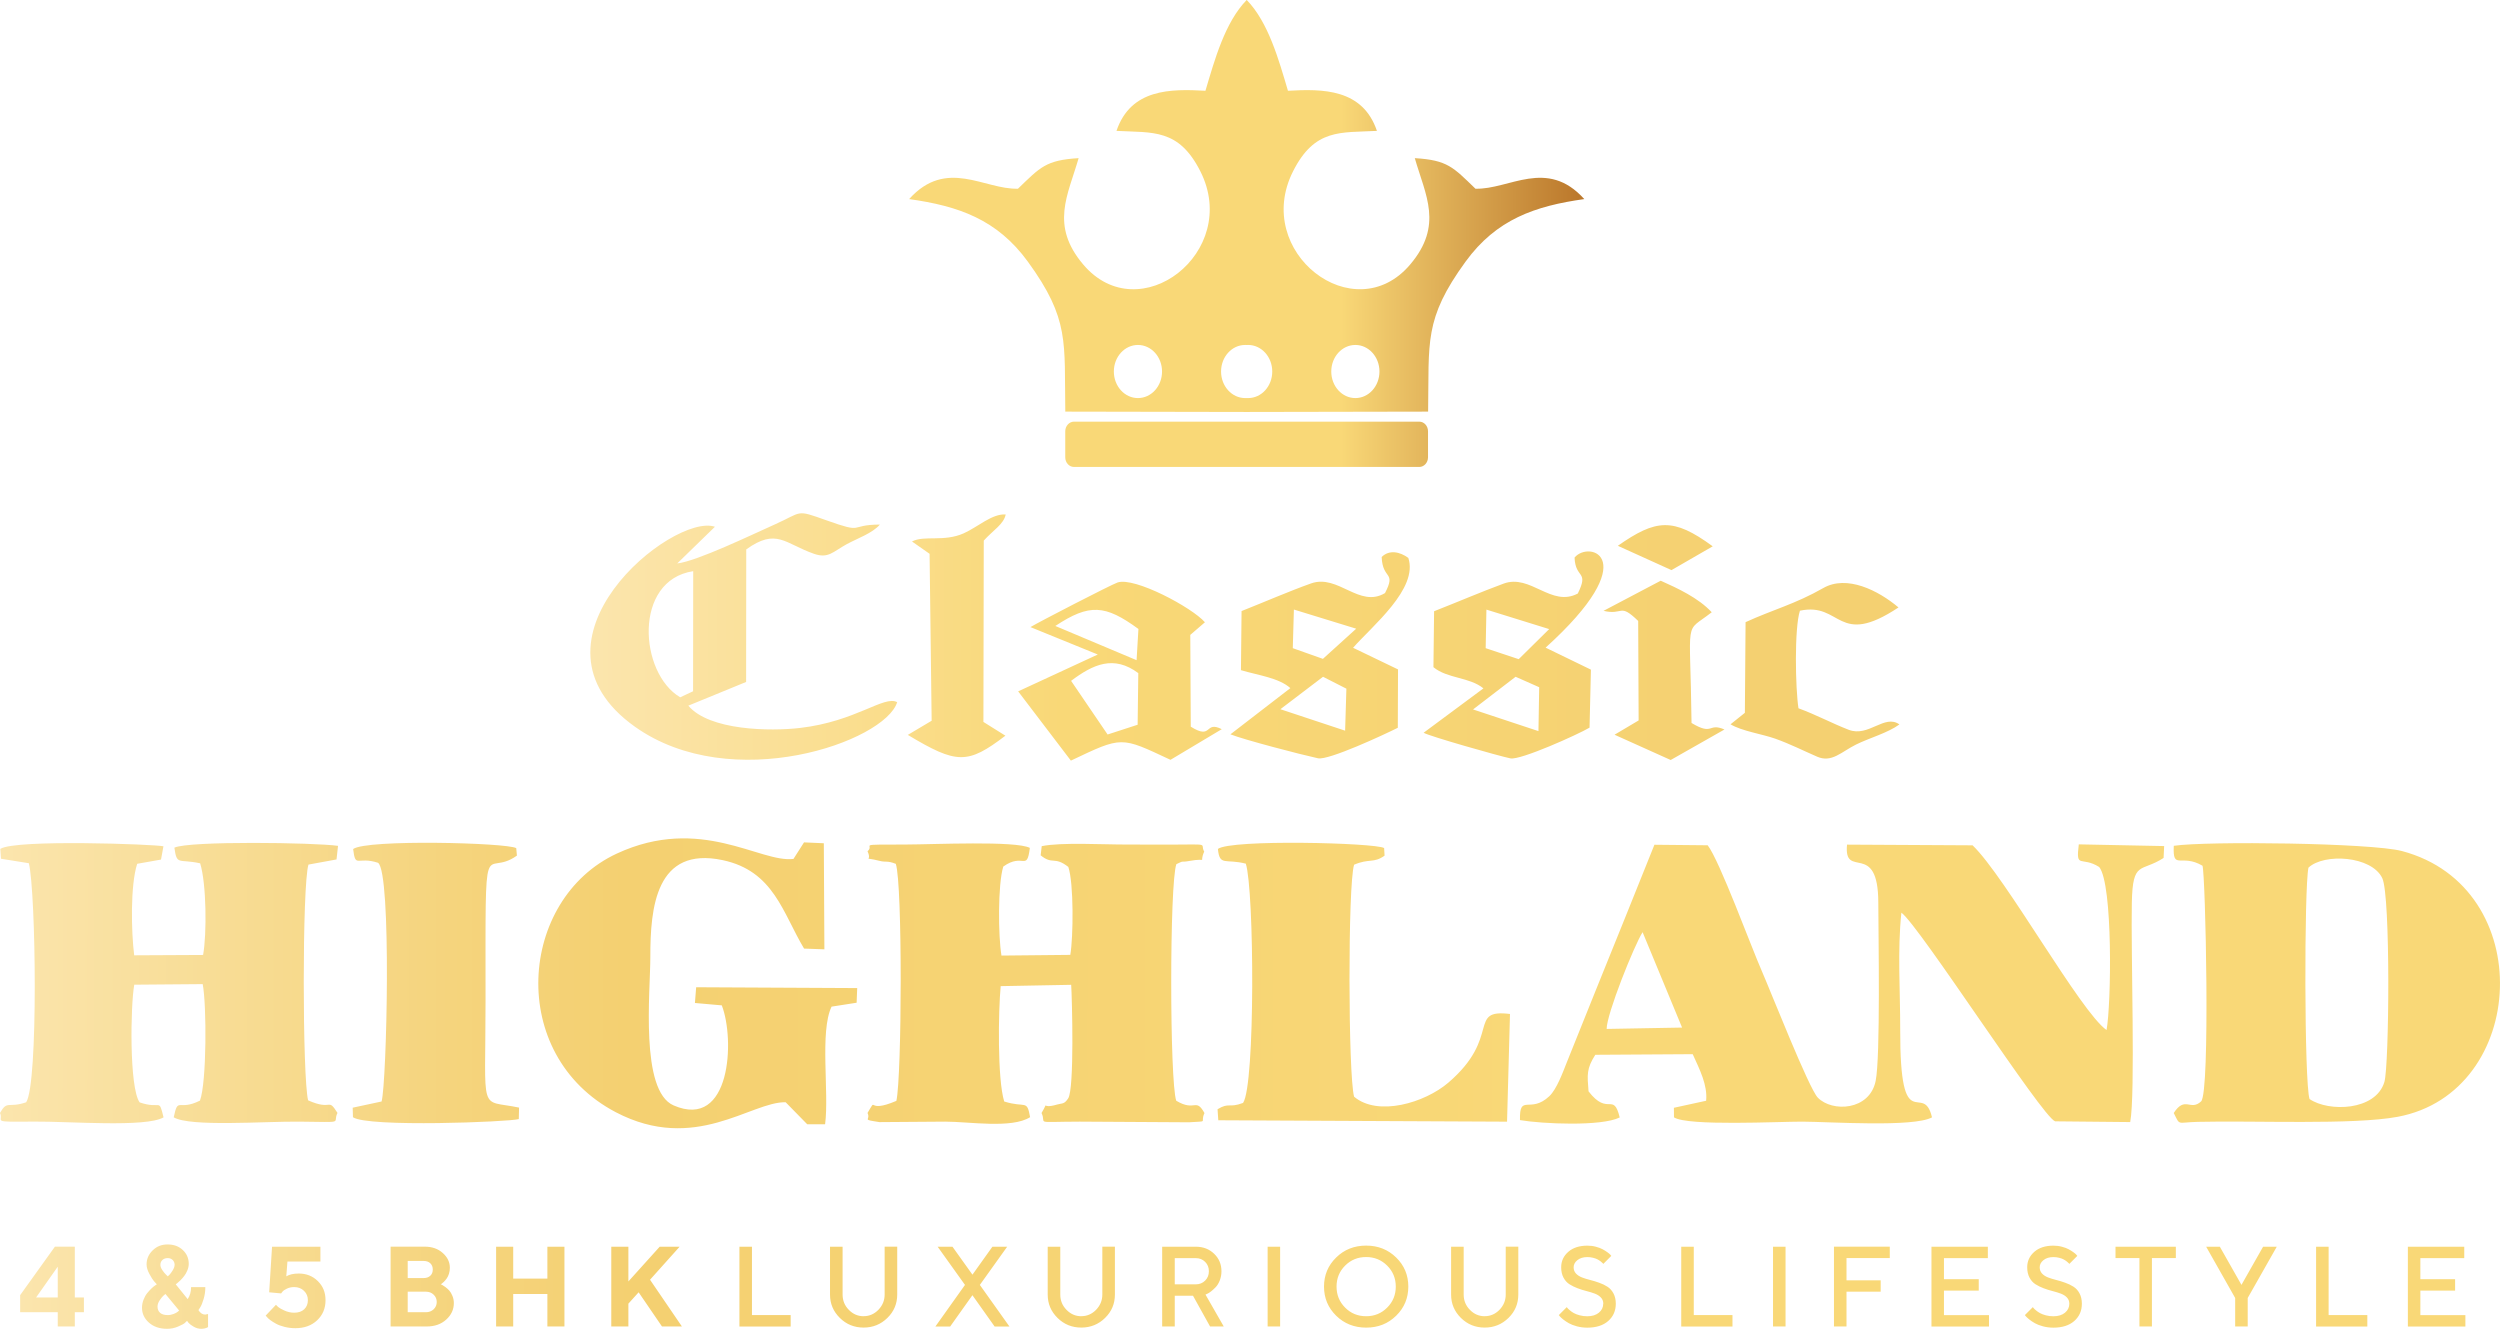
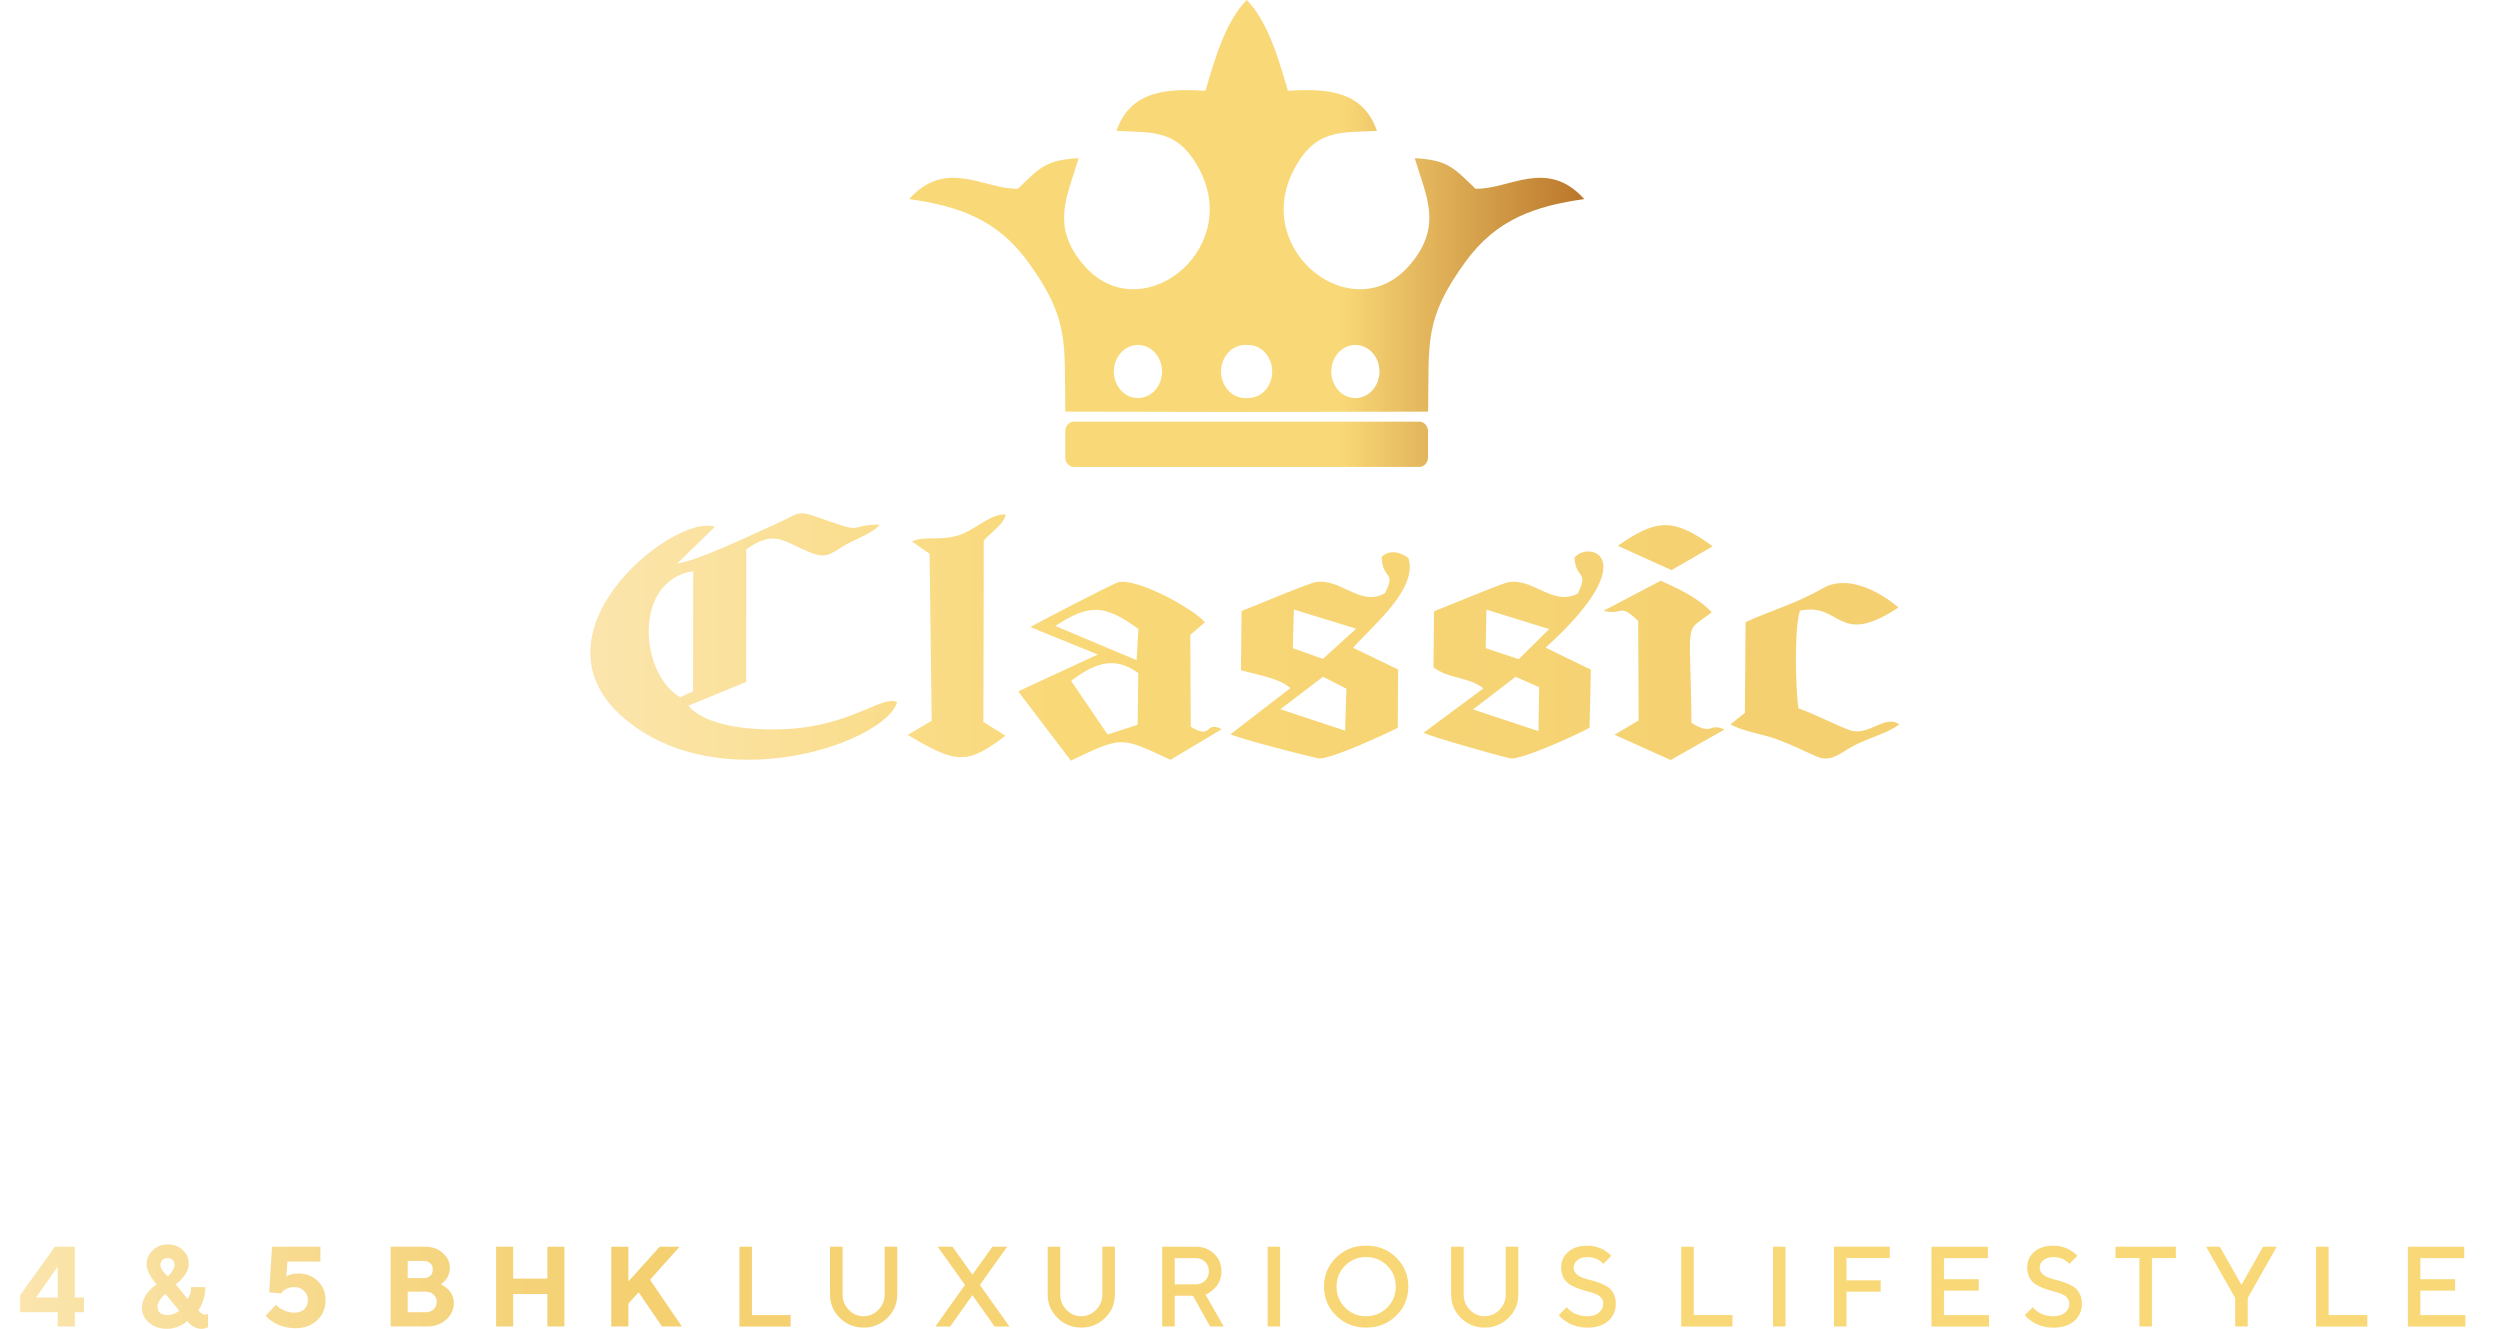
<svg xmlns="http://www.w3.org/2000/svg" xmlns:xlink="http://www.w3.org/1999/xlink" id="Layer_1" data-name="Layer 1" version="1.1" viewBox="0 0 568.48 302.15">
  <defs>
    <style>
      .cls-1 {
        fill: url(#linear-gradient-3);
      }

      .cls-1, .cls-2, .cls-3, .cls-4 {
        fill-rule: evenodd;
        stroke-width: 0px;
      }

      .cls-2 {
        fill: url(#linear-gradient);
      }

      .cls-3 {
        fill: url(#linear-gradient-2);
      }

      .cls-4 {
        fill: url(#linear-gradient-4);
      }
    </style>
    <linearGradient id="linear-gradient" x1="0" y1="223.59" x2="568.48" y2="223.59" gradientUnits="userSpaceOnUse">
      <stop offset="0" stop-color="#fbe5ad" />
      <stop offset=".05" stop-color="#f9e09f" />
      <stop offset=".18" stop-color="#f5d47d" />
      <stop offset=".25" stop-color="#f4d071" />
      <stop offset=".62" stop-color="#f9d877" />
    </linearGradient>
    <linearGradient id="linear-gradient-2" x1="4.58" y1="292.56" x2="560.6" y2="292.56" xlink:href="#linear-gradient" />
    <linearGradient id="linear-gradient-3" x1="206.72" y1="53.08" x2="360.24" y2="53.08" gradientUnits="userSpaceOnUse">
      <stop offset=".64" stop-color="#f9d877" />
      <stop offset=".65" stop-color="#f7d575" />
      <stop offset="1" stop-color="#ba762a" />
    </linearGradient>
    <linearGradient id="linear-gradient-4" x1="134.24" y1="144.84" x2="431.92" y2="144.84" gradientUnits="userSpaceOnUse">
      <stop offset="0" stop-color="#fbe5ad" />
      <stop offset=".36" stop-color="#f9d877" />
      <stop offset=".91" stop-color="#f4d071" />
    </linearGradient>
  </defs>
-   <path class="cls-2" d="M373.51,211.96l8.98,21.7-17.15.31c-.02-3.36,6.25-18.96,8.17-22h0ZM80.3,193.05c.55,4.52.92,1.59,5.66,3.14,3.13,2.17,1.98,50.11.81,54.28l-6.57,1.41.06,2.17c3.38,2.34,35.61,1.07,37.71.42l.06-2.61c-9.22-1.96-7.62,2.19-7.62-24.34,0-40.87-.5-27.5,7.13-32.96l-.15-1.7c-2.15-1.24-34-2.05-37.08.2h0ZM276.94,193.04c.4,4.01,1.66,2.15,6.35,3.35,1.92,6.09,2.16,50.37-.63,54.41-3.3,1.23-3.09-.19-5.8,1.43l.17,2.51,65.66.32.67-24.49c-9.77-1.19-1.87,5.19-14.01,15.61-5.36,4.6-16.04,7.78-21.44,3.2-1.35-4.88-1.44-48.2,0-52.75,3.46-1.49,4.4-.26,6.93-2.06l-.1-1.73c-1.97-1.2-34.88-2.04-37.82.21h0ZM178.67,250.64c-7.89-.17-20.64,11.7-38.64,2.27-24.9-13.05-22.12-48.45.22-58.81,19.07-8.85,32.62,2.18,40.18,1.21l2.4-3.76,4.5.2.13,24.12-4.62-.17c-4.88-8.13-6.87-17.63-18.5-20.11-15.2-3.23-16.48,10.78-16.46,22.03.01,7.89-2.39,30.41,5.29,33.74,13.04,5.65,13.97-14.99,10.96-22.75l-6.11-.54.28-3.58,36.62.19-.13,3.33-5.7.89c-2.73,5.72-.52,19.51-1.47,26.74h-4.07s-4.88-4.98-4.88-4.98h0ZM525.17,249.91c-1.21-3.76-1.22-47.92-.25-52.61,3.55-3.34,14.34-2.7,16.79,2.38,1.91,3.96,1.58,42.72.48,46.36-1.98,6.58-12.68,6.85-17.02,3.87h0ZM500.83,196.85c.68,1.98,1.79,51.63-.32,53.6-2.44,2.28-3.63-1.35-6.22,2.64,1.53,2.98.59,2.13,5.5,2.01,12.65-.32,35.29.75,45.44-1.15,29.63-5.56,32-52.2.95-60.43-6.98-1.85-44.36-2.3-51.88-1.19-.27,5.73,1.65,1.67,6.53,4.53h0ZM.07,193.04l.15,2.23,6.34,1.02c1.61,6.61,2.17,50.17-.61,54.36-4.08,1.4-4.28-.54-5.95,2.43.91,2.03-2.42,2.05,7.72,1.96,8.1-.07,25.38,1.38,29.47-.96-1.13-4.58-.46-1.7-5.44-3.41-2.38-3.34-2.08-21.98-1.22-26.76l15.56-.13c.91,4.65.92,22.33-.62,26.49-5.01,2.5-4.94-1.05-5.97,3.8,3.73,2.22,20.7.9,28.5.98,10.87.11,7.49.44,8.74-1.98-2.3-3.64-1.07-.36-6.68-2.86-1.3-5.16-1.37-48.93.08-53.61l6.38-1.17.34-3.09c-5.32-.76-33.87-1.16-37.21.41.57,4.13.93,2.48,5.86,3.56,1.44,4.63,1.53,16.07.67,20.84l-15.67.08c-.67-5.35-.9-15.89.68-20.81l5.42-.96.55-3.02c-1.96-.46-33.6-1.63-37.07.58H.07ZM197.27,193.58c1.21,2.62-1.54,1.09,2.77,2.18,1.44.37,1.68-.11,3.66.67,1.54,4.61,1.38,48.25.13,53.9-7.15,3.05-4.14-1.32-6.56,2.75.82,1.74-1.59,1.41,2.72,2.08l14.97-.11c5.41,0,15.05,1.64,19.28-1.01-.74-4.15-1-2.02-5.89-3.57-1.57-5.06-1.34-20.59-.8-26.23l16.03-.3c.2,3.14.75,23.64-.68,25.82-.93,1.41-1.35,1.06-2.5,1.4-4.07,1.2-1.67-1.22-3.56,1.93,1.26,2.6-2.14,1.99,8.67,1.96l24.85.15c4.71-.32,2.43.22,3.53-2.1-2.02-3.6-2.08-.2-6.42-2.8-1.51-4.42-1.54-49.49.03-53.8,1.98-.95.82-.33,2.86-.71,4.63-.86,2.14.86,3.47-2.15-1.11-1.86,1.89-1.63-7.68-1.58-3.3.02-6.6-.03-9.91-.02-5.11.03-14.89-.56-19.36.37l-.24,2.08c2.75,2.26,3.05.12,6.29,2.64,1.26,3.71,1.14,15.97.45,20l-15.65.16c-.75-4.36-.85-16.18.41-20.24,4.56-3.27,5.36,1.28,6.04-4.25-3.29-1.66-21.76-.78-28.29-.76-11.71.03-6.8-.09-8.61,1.53h0ZM345.61,254.7c5.1.87,18.51,1.48,22.7-.6-1.45-5.93-2.64-.16-7.09-5.94-.3-3.82-.48-5.14,1.54-8.31l22.15-.14c1.59,3.52,3.4,7.02,3.05,10.59l-7.33,1.6.02,2.18c3.16,2.04,23.95.95,29.17.97,6.28.03,25.25,1.34,29.5-.97-2-8.54-7.3,5.32-7.23-19.96.02-8.76-.65-17.98.27-26.59,4.1,3,32.02,46.5,34.96,47.45l17.07.17c1.21-6.29.13-38.67.37-49.95.21-9.64,2.04-6.76,7.22-10.11l.13-2.7-19.41-.39c-.72,5.77.55,2.57,4.64,5.15,3.15,3.91,2.75,31.26,1.67,37.07-5.87-4.06-23.01-34.86-30.46-42l-28.55-.16c-.79,8.12,7.07-1.16,7.11,13.15.02,7.56.51,35.04-.6,40.57-1.36,6.77-9.89,7.18-13.16,3.81-2.03-2.09-10.72-24.19-12.67-28.64-2.5-5.68-9.66-25.25-12.37-28.74l-12.11-.12c-4.46,11.16-8.88,22.08-13.33,33.08-2.22,5.5-4.41,10.94-6.62,16.47-.87,2.19-2.27,6.04-3.94,7.62-4.37,4.13-6.83-.74-6.68,5.44Z" />
  <path class="cls-3" d="M17.01,295.03v-11.54h-4.53l-7.9,11.02v3.88h8.55v3.24h3.88v-3.24h2.07v-3.36h-2.07ZM13.13,295.03h-4.92l4.92-6.99v6.99h0ZM45.14,297.88l.39-.6c.26-.41.52-1.05.78-1.92.26-.86.38-1.75.38-2.67h-3.24c0,1.04-.25,1.94-.77,2.72l-2.72-3.37.3-.22c.21-.16.46-.39.76-.68.29-.29.58-.62.86-.98.28-.36.53-.79.73-1.3.21-.5.31-.99.31-1.47,0-1.25-.45-2.3-1.35-3.14-.9-.85-2.05-1.27-3.45-1.27s-2.47.44-3.4,1.34c-.92.89-1.39,1.96-1.39,3.2,0,.66.22,1.39.65,2.18.43.79.77,1.34,1.04,1.64.26.31.48.54.64.71l-.34.22c-.23.15-.52.38-.85.69-.33.31-.65.67-.99,1.08-.33.4-.61.91-.84,1.5-.23.6-.35,1.2-.35,1.83,0,1.33.53,2.46,1.58,3.39,1.05.93,2.42,1.4,4.12,1.4.88,0,1.72-.17,2.5-.51.79-.34,1.29-.6,1.52-.8.23-.2.4-.37.52-.5l.35.46c.26.29.67.59,1.21.9.54.3,1.1.45,1.68.45s1.11-.13,1.54-.39v-2.97l-.65.13c-.6,0-1.13-.35-1.55-1.04h0ZM38.14,299.04c-.76,0-1.34-.17-1.73-.51-.39-.34-.59-.82-.59-1.43,0-.47.17-.95.5-1.44.34-.49.6-.82.8-1,.2-.18.36-.32.5-.42l3.11,3.76-.3.27c-.19.17-.51.34-.94.51-.44.17-.88.26-1.35.26h0ZM39.7,287.64c0,.34-.14.75-.42,1.21-.29.46-.52.78-.69.96-.18.18-.32.32-.44.42l-.4-.39c-.28-.26-.56-.61-.85-1.04-.29-.43-.43-.82-.43-1.16,0-.47.15-.84.46-1.13.3-.28.71-.43,1.22-.43.45,0,.83.15,1.12.44.29.29.44.67.44,1.11h0ZM67.95,289.59c-1.21,0-2.15.22-2.85.64l.26-3.36h7.5v-3.38h-11l-.65,10.37,2.72.25.28-.37c.19-.24.53-.48,1.02-.71.49-.24,1.05-.36,1.67-.36.9,0,1.65.29,2.23.86.59.57.88,1.28.88,2.12s-.27,1.53-.83,2.06c-.55.53-1.32.79-2.29.79-.76,0-1.5-.17-2.23-.5-.73-.34-1.2-.61-1.41-.8-.22-.2-.39-.36-.5-.5l-2.34,2.46.26.29c.16.21.41.45.79.73.37.27.8.55,1.3.82.5.28,1.14.52,1.93.72.79.2,1.61.3,2.47.3,2.04,0,3.69-.6,4.96-1.8,1.27-1.2,1.9-2.72,1.9-4.55s-.58-3.19-1.74-4.35c-1.16-1.15-2.61-1.73-4.35-1.73h0ZM97.04,301.63c1.8,0,3.27-.52,4.43-1.57,1.15-1.04,1.73-2.3,1.73-3.74,0-.58-.11-1.13-.32-1.64-.21-.51-.45-.91-.71-1.21-.26-.29-.57-.56-.91-.82-.35-.25-.58-.4-.72-.47-.13-.06-.24-.11-.32-.15l.22-.13c.13-.09.3-.23.51-.44.21-.21.41-.45.62-.74.21-.29.39-.65.52-1.08.14-.44.2-.89.2-1.37,0-1.27-.53-2.39-1.61-3.35-1.07-.96-2.43-1.44-4.08-1.44h-7.78v18.14h8.22ZM92.71,298.39v-4.67h4.14c.71,0,1.3.23,1.76.68.47.45.7,1.01.7,1.66s-.23,1.21-.7,1.66c-.47.44-1.06.67-1.76.67h-4.14ZM96.33,286.73c.64,0,1.15.18,1.52.53.37.36.56.82.56,1.42s-.18,1.06-.56,1.41c-.37.35-.87.53-1.52.53h-3.62v-3.9h3.62ZM128.35,283.49h-3.88v7.26h-7.77v-7.26h-3.89v18.14h3.89v-7.39h7.77v7.39h3.88v-18.14h0ZM142.89,283.49h-3.89v18.14h3.89v-5.19l2.33-2.58,5.31,7.77h4.53l-7.25-10.63,6.73-7.51h-4.53l-7.12,7.9v-7.9h0ZM179.79,301.63v-2.59h-8.8v-15.54h-2.85v18.14h11.65ZM196.38,299.3c-1.29,0-2.42-.48-3.36-1.45-.95-.96-1.42-2.12-1.42-3.47v-10.89h-2.86v10.89c0,2.07.74,3.83,2.23,5.3,1.49,1.47,3.29,2.2,5.41,2.2s3.92-.74,5.41-2.2c1.49-1.46,2.23-3.23,2.23-5.31v-10.89h-2.86v10.89c0,1.34-.48,2.49-1.42,3.47-.95.97-2.07,1.45-3.36,1.45h0ZM221.13,289.85l-4.54-6.35h-3.37l6.21,8.68-6.73,9.46h3.36l5.06-7.12,5.05,7.12h3.37l-6.73-9.46,6.21-8.68h-3.36l-4.53,6.35h0ZM245.88,299.3c-1.29,0-2.42-.48-3.36-1.45-.95-.96-1.42-2.12-1.42-3.47v-10.89h-2.86v10.89c0,2.07.74,3.83,2.23,5.3,1.49,1.47,3.29,2.2,5.41,2.2s3.92-.74,5.41-2.2c1.49-1.46,2.23-3.23,2.23-5.31v-10.89h-2.86v10.89c0,1.34-.48,2.49-1.42,3.47-.95.97-2.07,1.45-3.36,1.45h0ZM264.28,301.63h2.85v-6.99h4.15l3.88,6.99h3.11l-4.15-7.25.37-.17c.25-.1.56-.29.91-.57.35-.28.71-.6,1.06-.97.35-.37.66-.88.91-1.52.25-.65.38-1.34.38-2.08,0-1.58-.55-2.9-1.66-3.97-1.11-1.07-2.5-1.61-4.18-1.61h-7.64v18.14h0ZM274.89,289.07c0,.85-.28,1.56-.85,2.13-.57.56-1.28.85-2.12.85h-4.79v-5.96h4.79c.84,0,1.55.28,2.12.85.57.57.85,1.28.85,2.12h0ZM288.25,301.63h2.84v-18.14h-2.84v18.14h0ZM303.92,292.56c0-1.88.65-3.47,1.95-4.77,1.3-1.3,2.89-1.95,4.78-1.95s3.47.65,4.78,1.95c1.31,1.3,1.96,2.9,1.96,4.77s-.65,3.48-1.96,4.78c-1.3,1.31-2.9,1.96-4.78,1.96s-3.48-.65-4.78-1.96c-1.31-1.31-1.95-2.9-1.95-4.78h0ZM301.07,292.56c0,2.61.92,4.81,2.76,6.62,1.84,1.8,4.12,2.71,6.83,2.71s4.98-.9,6.82-2.71c1.84-1.8,2.76-4.01,2.76-6.62s-.92-4.81-2.76-6.61c-1.84-1.8-4.11-2.71-6.82-2.71s-4.99.9-6.83,2.71c-1.84,1.8-2.76,4.01-2.76,6.61h0ZM337.61,299.3c-1.29,0-2.42-.48-3.36-1.45-.95-.96-1.42-2.12-1.42-3.47v-10.89h-2.86v10.89c0,2.07.74,3.83,2.23,5.3,1.49,1.47,3.29,2.2,5.41,2.2s3.92-.74,5.41-2.2c1.49-1.46,2.23-3.23,2.23-5.31v-10.89h-2.86v10.89c0,1.34-.48,2.49-1.42,3.47-.95.97-2.07,1.45-3.36,1.45h0ZM364.56,296.45c0,.81-.32,1.49-.98,2.04-.65.54-1.53.82-2.65.82-.6,0-1.18-.07-1.73-.22-.54-.15-.98-.31-1.31-.5-.33-.18-.64-.39-.91-.63-.29-.24-.47-.41-.54-.51-.08-.1-.14-.17-.17-.22l-1.81,1.81.26.32c.16.19.42.41.77.7.36.28.77.55,1.25.83.48.27,1.09.51,1.84.71.75.2,1.53.3,2.36.3,2.02,0,3.61-.51,4.76-1.52,1.14-1.01,1.72-2.32,1.72-3.92,0-.91-.18-1.7-.53-2.35-.36-.66-.81-1.17-1.37-1.52-.56-.36-1.18-.66-1.87-.9-.68-.25-1.36-.46-2.05-.63-.69-.17-1.31-.37-1.87-.58-.56-.22-1.01-.51-1.37-.89-.35-.38-.53-.85-.53-1.41,0-.62.28-1.17.85-1.63.57-.46,1.32-.7,2.26-.7.47,0,.91.05,1.32.16.42.11.76.23,1.02.37.26.14.5.3.72.47.22.17.37.3.43.38.06.08.11.13.15.17l1.81-1.82-.2-.25c-.14-.16-.37-.36-.68-.58-.3-.22-.66-.44-1.07-.67-.41-.22-.92-.42-1.54-.58-.62-.17-1.27-.25-1.94-.25-1.83,0-3.28.47-4.35,1.41-1.07.94-1.61,2.11-1.61,3.51,0,.92.18,1.71.53,2.36.35.65.81,1.16,1.37,1.51.56.35,1.18.66,1.86.91.69.26,1.37.47,2.05.64.68.17,1.31.37,1.87.58.56.22,1.02.51,1.37.89.35.37.53.84.53,1.4h0ZM393.95,301.63v-2.59h-8.8v-15.54h-2.85v18.14h11.65ZM403.17,301.63h2.85v-18.14h-2.85v18.14h0ZM417.03,283.49v18.14h2.85v-7.91h7.77v-2.58h-7.77v-5.06h9.84v-2.59h-12.68ZM442.04,299.04v-5.57h7.91v-2.59h-7.91v-4.79h9.98v-2.59h-12.82v18.14h13.08v-2.59h-10.23ZM470.55,296.45c0,.81-.32,1.49-.98,2.04-.65.54-1.53.82-2.65.82-.61,0-1.18-.07-1.73-.22-.54-.15-.98-.31-1.31-.5-.33-.18-.64-.39-.92-.63-.29-.24-.47-.41-.54-.51-.08-.1-.14-.17-.17-.22l-1.81,1.81.26.32c.16.19.42.41.77.7.35.28.77.55,1.25.83.48.27,1.09.51,1.84.71.75.2,1.53.3,2.36.3,2.02,0,3.61-.51,4.76-1.52,1.14-1.01,1.72-2.32,1.72-3.92,0-.91-.18-1.7-.53-2.35-.35-.66-.81-1.17-1.37-1.52-.56-.36-1.18-.66-1.87-.9-.68-.25-1.36-.46-2.05-.63-.69-.17-1.31-.37-1.87-.58-.56-.22-1.02-.51-1.37-.89-.35-.38-.53-.85-.53-1.41,0-.62.28-1.17.85-1.63.57-.46,1.32-.7,2.26-.7.47,0,.91.05,1.32.16.42.11.76.23,1.01.37.26.14.5.3.72.47.22.17.37.3.43.38.06.08.11.13.15.17l1.81-1.82-.2-.25c-.14-.16-.37-.36-.68-.58-.3-.22-.66-.44-1.07-.67-.41-.22-.92-.42-1.54-.58-.62-.17-1.27-.25-1.94-.25-1.83,0-3.28.47-4.35,1.41-1.07.94-1.61,2.11-1.61,3.51,0,.92.18,1.71.53,2.36.35.65.81,1.16,1.37,1.51.56.35,1.18.66,1.86.91.69.26,1.37.47,2.05.64.68.17,1.31.37,1.87.58.56.22,1.02.51,1.37.89.35.37.53.84.53,1.4h0ZM481.05,283.49v2.59h5.44v15.55h2.84v-15.55h5.44v-2.59h-13.72ZM504.77,283.49h-3.11l6.6,11.66v6.48h2.85v-6.48l6.61-11.66h-3.11l-4.92,8.68-4.92-8.68h0ZM538.31,301.63v-2.59h-8.8v-15.54h-2.85v18.14h11.65ZM550.37,299.04v-5.57h7.9v-2.59h-7.9v-4.79h9.98v-2.59h-12.82v18.14h13.08v-2.59h-10.23Z" />
  <path class="cls-1" d="M283.48,0c-4.93,5.08-7.27,13.57-9.37,20.64-7.87-.44-16.96-.5-20.23,9.12,8.26.45,14.13-.58,19.07,9.19,9.28,18.37-13.9,36.24-26.63,21.2-7.57-8.94-3.49-15.71-1.05-24.19-7.45.46-8.69,2.03-13.79,6.95-7.67.24-16.25-7.08-24.75,2.36,11.19,1.57,19.99,4.6,26.99,14.22,9.55,13.13,8.27,18.27,8.52,34.11l41.25.08,41.25-.08c.26-15.84-1.03-20.98,8.52-34.11,7-9.62,15.8-12.65,26.99-14.22-8.5-9.44-17.07-2.12-24.75-2.36-5.1-4.93-6.35-6.49-13.79-6.95,2.44,8.48,6.52,15.25-1.05,24.19-12.73,15.03-35.92-2.83-26.63-21.2,4.94-9.78,10.81-8.74,19.07-9.19-3.27-9.62-12.36-9.56-20.23-9.12-2.1-7.07-4.45-15.56-9.37-20.64h0ZM283.48,95.88h39.26c1.09,0,1.98.98,1.98,2.19v5.92c0,1.2-.9,2.19-1.98,2.19h-78.53c-1.09,0-1.98-.98-1.98-2.19v-5.92c0-1.2.9-2.19,1.98-2.19h39.26ZM283.48,90.51c-.11,0-.22.01-.34.01-3.02,0-5.48-2.7-5.48-6.04s2.45-6.04,5.48-6.04c.11,0,.22,0,.34.01.11,0,.22-.01.34-.01,3.02,0,5.48,2.7,5.48,6.04s-2.45,6.04-5.48,6.04c-.11,0-.23,0-.34-.01h0ZM308.2,78.44c3.02,0,5.48,2.7,5.48,6.04s-2.45,6.04-5.48,6.04-5.48-2.7-5.48-6.04,2.45-6.04,5.48-6.04h0ZM258.76,78.44c3.02,0,5.48,2.7,5.48,6.04s-2.45,6.04-5.48,6.04-5.48-2.7-5.48-6.04,2.45-6.04,5.48-6.04Z" />
  <path class="cls-4" d="M154.67,158.56c-9.34-5.49-10.72-26.6,2.96-28.68l-.03,27.31-2.92,1.37h0ZM367.88,124.11l12.2,5.53,9.38-5.41c-9.01-6.61-12.89-6.19-21.58-.12h0ZM364.62,138.9c4.6,1.08,3.55-1.91,7.89,2.3l.1,22.62-5.48,3.25,12.77,5.75,12.23-6.94c-3.79-1.62-2.48,1.52-7.49-1.48-.28-24.88-1.82-20.12,4.59-25.18-3.05-3.28-7.72-5.43-11.6-7.17l-13,6.85h0ZM396.93,141.48l-.16,20.61-3.26,2.61c2.55,1.55,7.2,2.21,10.17,3.27,3.47,1.24,6.26,2.68,9.56,4.11,3.29,1.42,5.5-1.14,8.82-2.78,3.1-1.53,7.2-2.63,9.85-4.57-3.38-2.43-7.01,2.97-11.53,1.22-3.74-1.44-7.39-3.42-11.42-4.89-.7-4.45-.97-18.17.33-22.19,9.52-2.02,8.43,8.54,22.41-.74-4.63-3.91-11.77-7.46-17.1-4.41-6.39,3.65-11.41,4.89-17.68,7.76h0ZM207.38,123.13l4,2.8.47,37.96-5.42,3.22c11.13,6.67,13.56,6.76,22.19.18l-5-3.13.08-41.23c2.13-2.37,4.56-3.73,4.99-5.95-3.11-.2-6.35,2.86-9.54,4.29-4.55,2.03-9,.38-11.79,1.87h0ZM243.56,154.82c5.05-3.8,9.71-5.9,15.28-1.76l-.15,11.74-6.83,2.22-8.3-12.2h0ZM239.97,142.34l18.48,7.78.42-7.1c-7.58-5.54-11.14-5.8-18.9-.68h0ZM234.32,142.6l15.31,6.23-18.11,8.38,11.99,15.75c11.77-5.59,11.27-5.5,22.65-.18l11.66-6.97c-4-2.02-2.05,2.57-7.05-.57l-.11-20.87,3.33-2.87c-2.96-3.38-15.98-10.33-19.85-9.05-1.42.47-18.16,9.12-19.83,10.15h0ZM344.63,153.89l5.37,2.38-.17,9.98-14.87-4.93,9.68-7.43h0ZM338,138.62l14.27,4.43-6.93,6.84-7.51-2.5.17-8.77h0ZM358.04,126.79c3.28-4.01,16.07-.04-6.58,20.48l10.3,5-.31,13.19c-2.63,1.56-15.73,7.45-17.99,6.99-2.51-.51-18.65-5.1-19.74-5.83l13.6-10.09c-3.2-2.6-8.18-2.19-11.37-4.82l.15-12.72c5.13-2.01,10.75-4.42,15.8-6.28,6.14-2.27,10.85,5.46,16.88,2.25,2.6-5.31-.54-3.24-.74-8.17h0ZM300.84,153.89l5.32,2.71-.29,9.55-14.72-4.88,9.7-7.38h0ZM294.23,138.61l14.16,4.35-7.57,6.86-6.85-2.43.25-8.78h0ZM314.18,126.68c.22,5.25,3.36,3.13.76,8.18-5.83,3.5-10.66-4.37-16.8-2.2-4.88,1.73-10.83,4.32-15.82,6.29l-.14,13.44c3.87,1.16,8.58,1.72,11.24,4.08l-13.63,10.51c3.08,1.23,15.91,4.58,19.92,5.45,2.38.51,15.17-5.44,18.14-6.94l.05-13.27-10.22-4.92c4.32-4.93,14.9-13.45,12.56-20.44-1.94-1.41-4.33-1.91-6.07-.2h0ZM154,128.12l8.57-8.34c-9.5-3.26-45.74,25.9-18.18,45.48,22.01,15.63,56.83,3.39,59.62-5.59-2.97-1.63-9.34,4.38-22.09,5.86-6.74.79-20.64.61-25.4-5.07l13.14-5.39.03-30.14c6.87-4.94,8.76-1.33,15.38.99,3.3,1.16,4.31-.46,7.47-2.18,2.47-1.34,5.83-2.48,7.54-4.46-7.36.03-3.18,2.24-12.26-1-7-2.5-5.23-1.88-11.7,1-4.94,2.2-17.64,8.34-22.12,8.84Z" />
</svg>